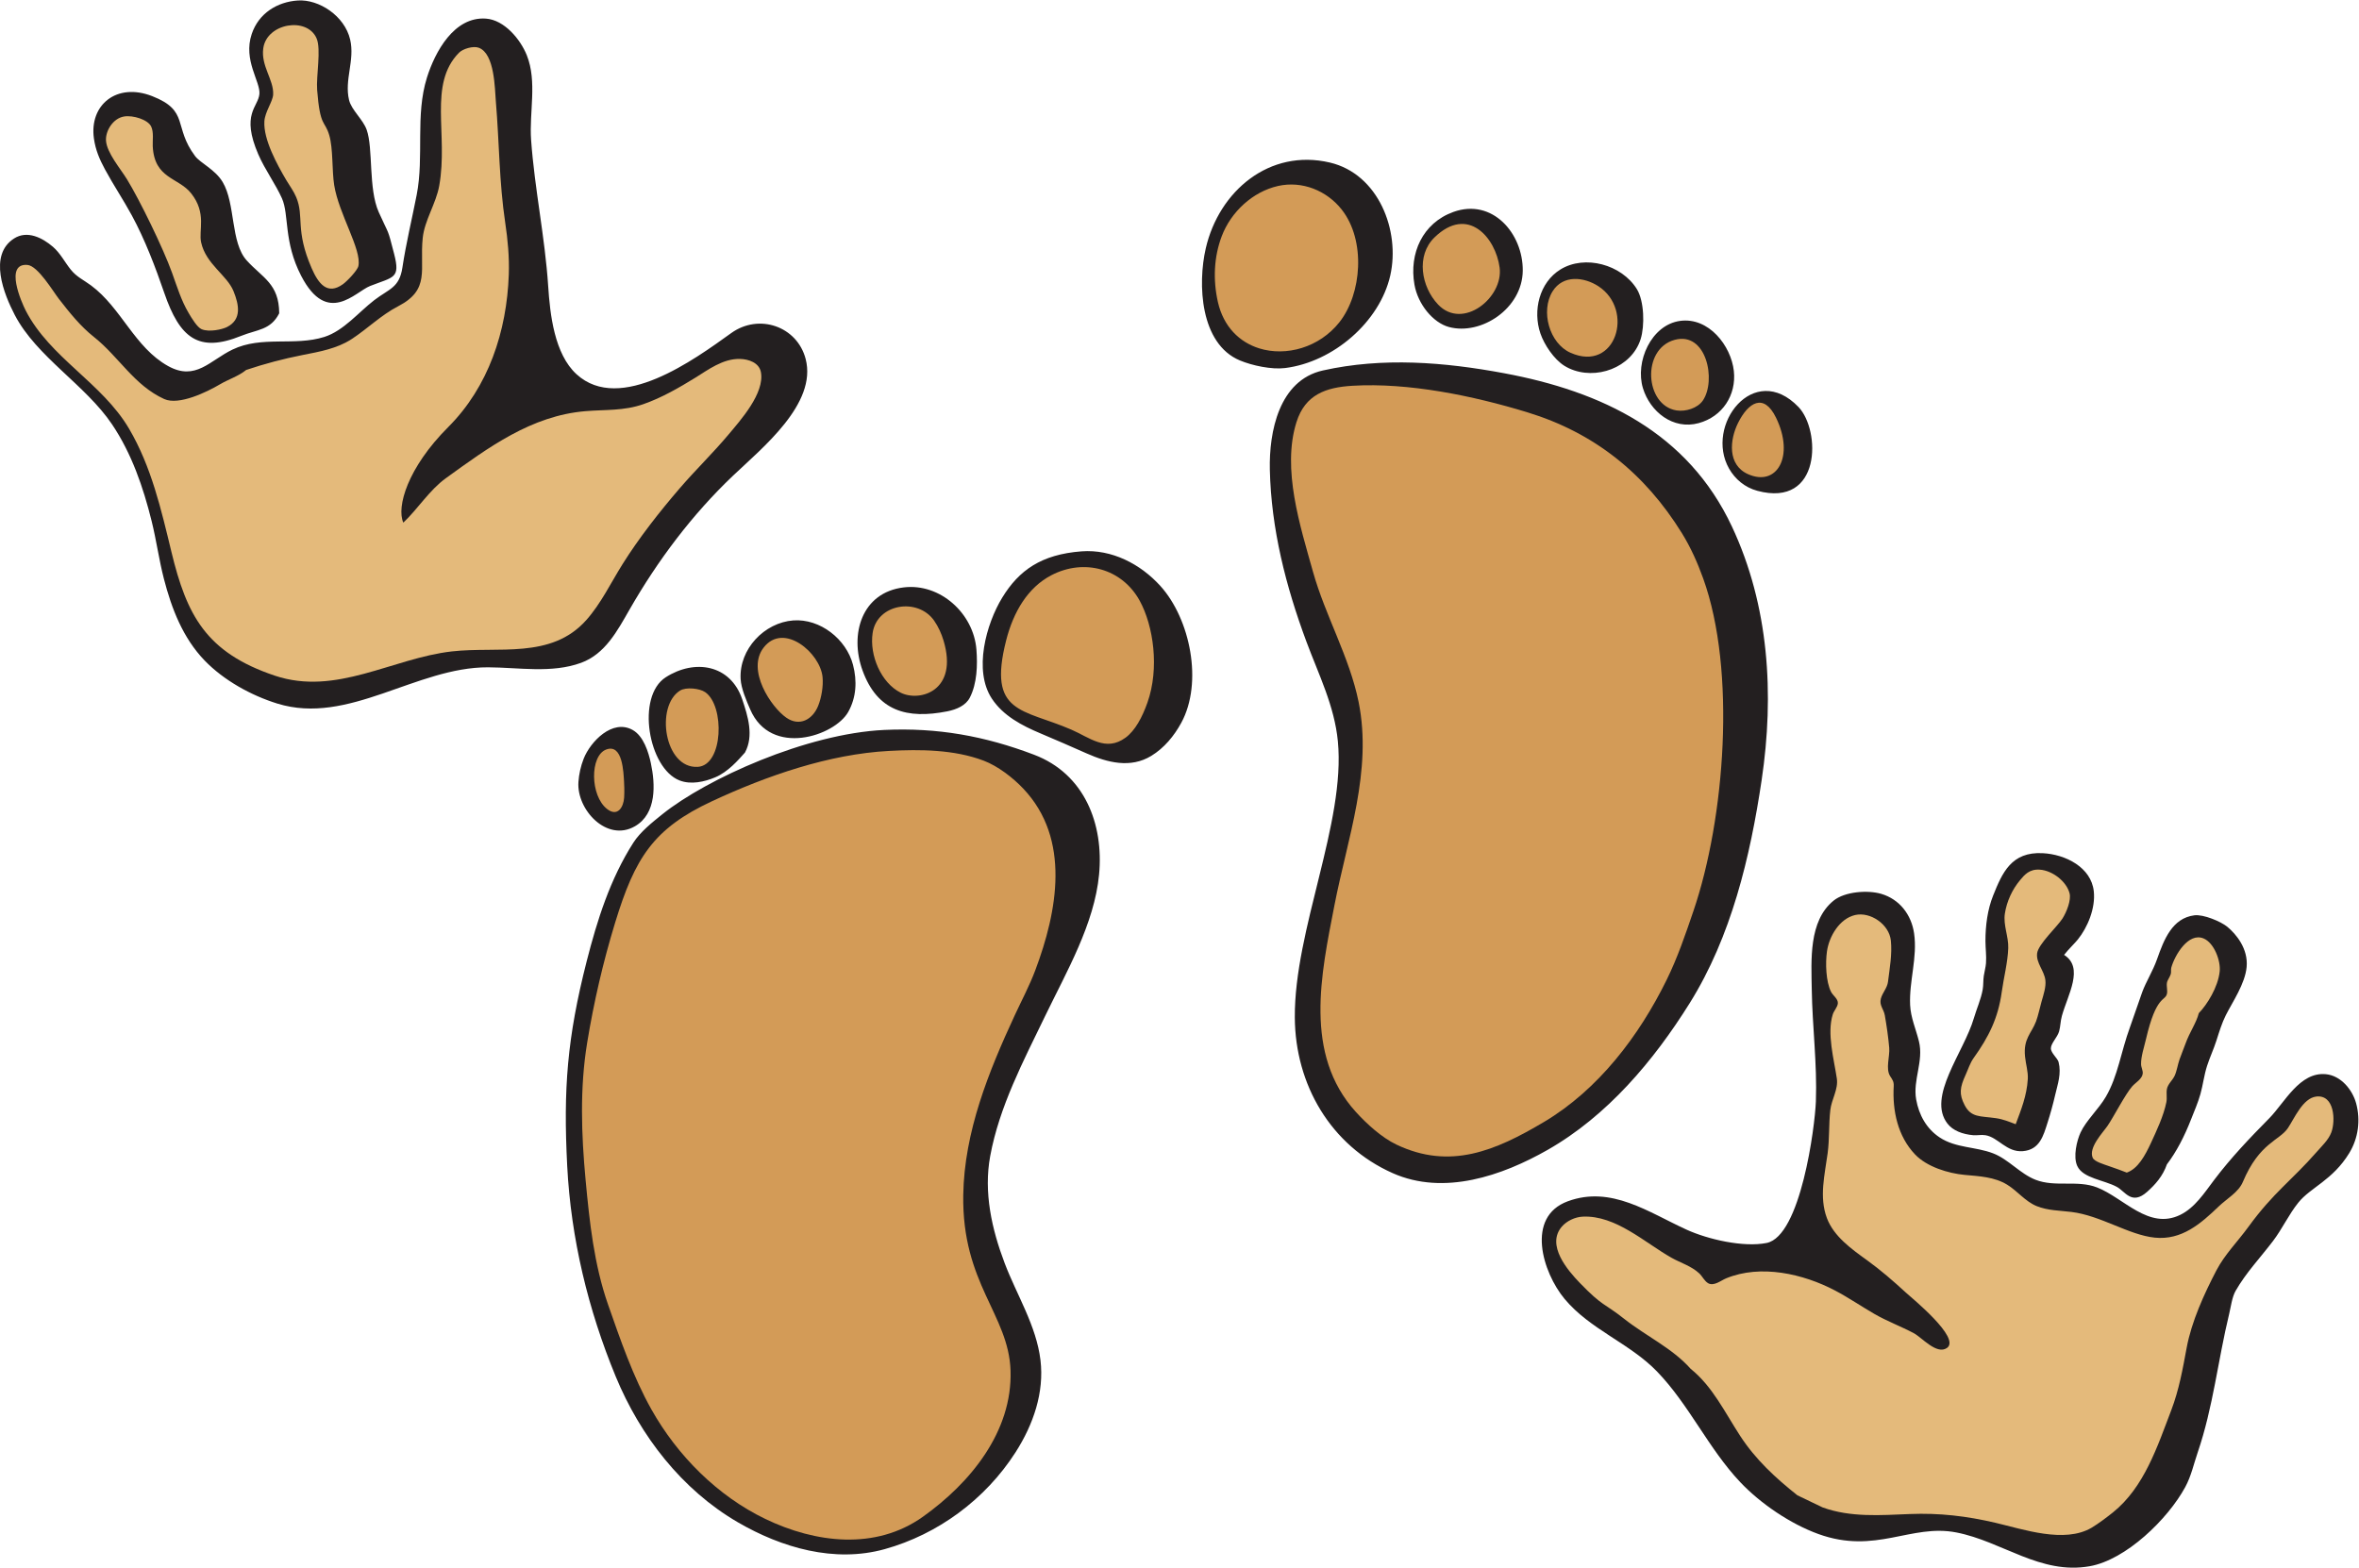
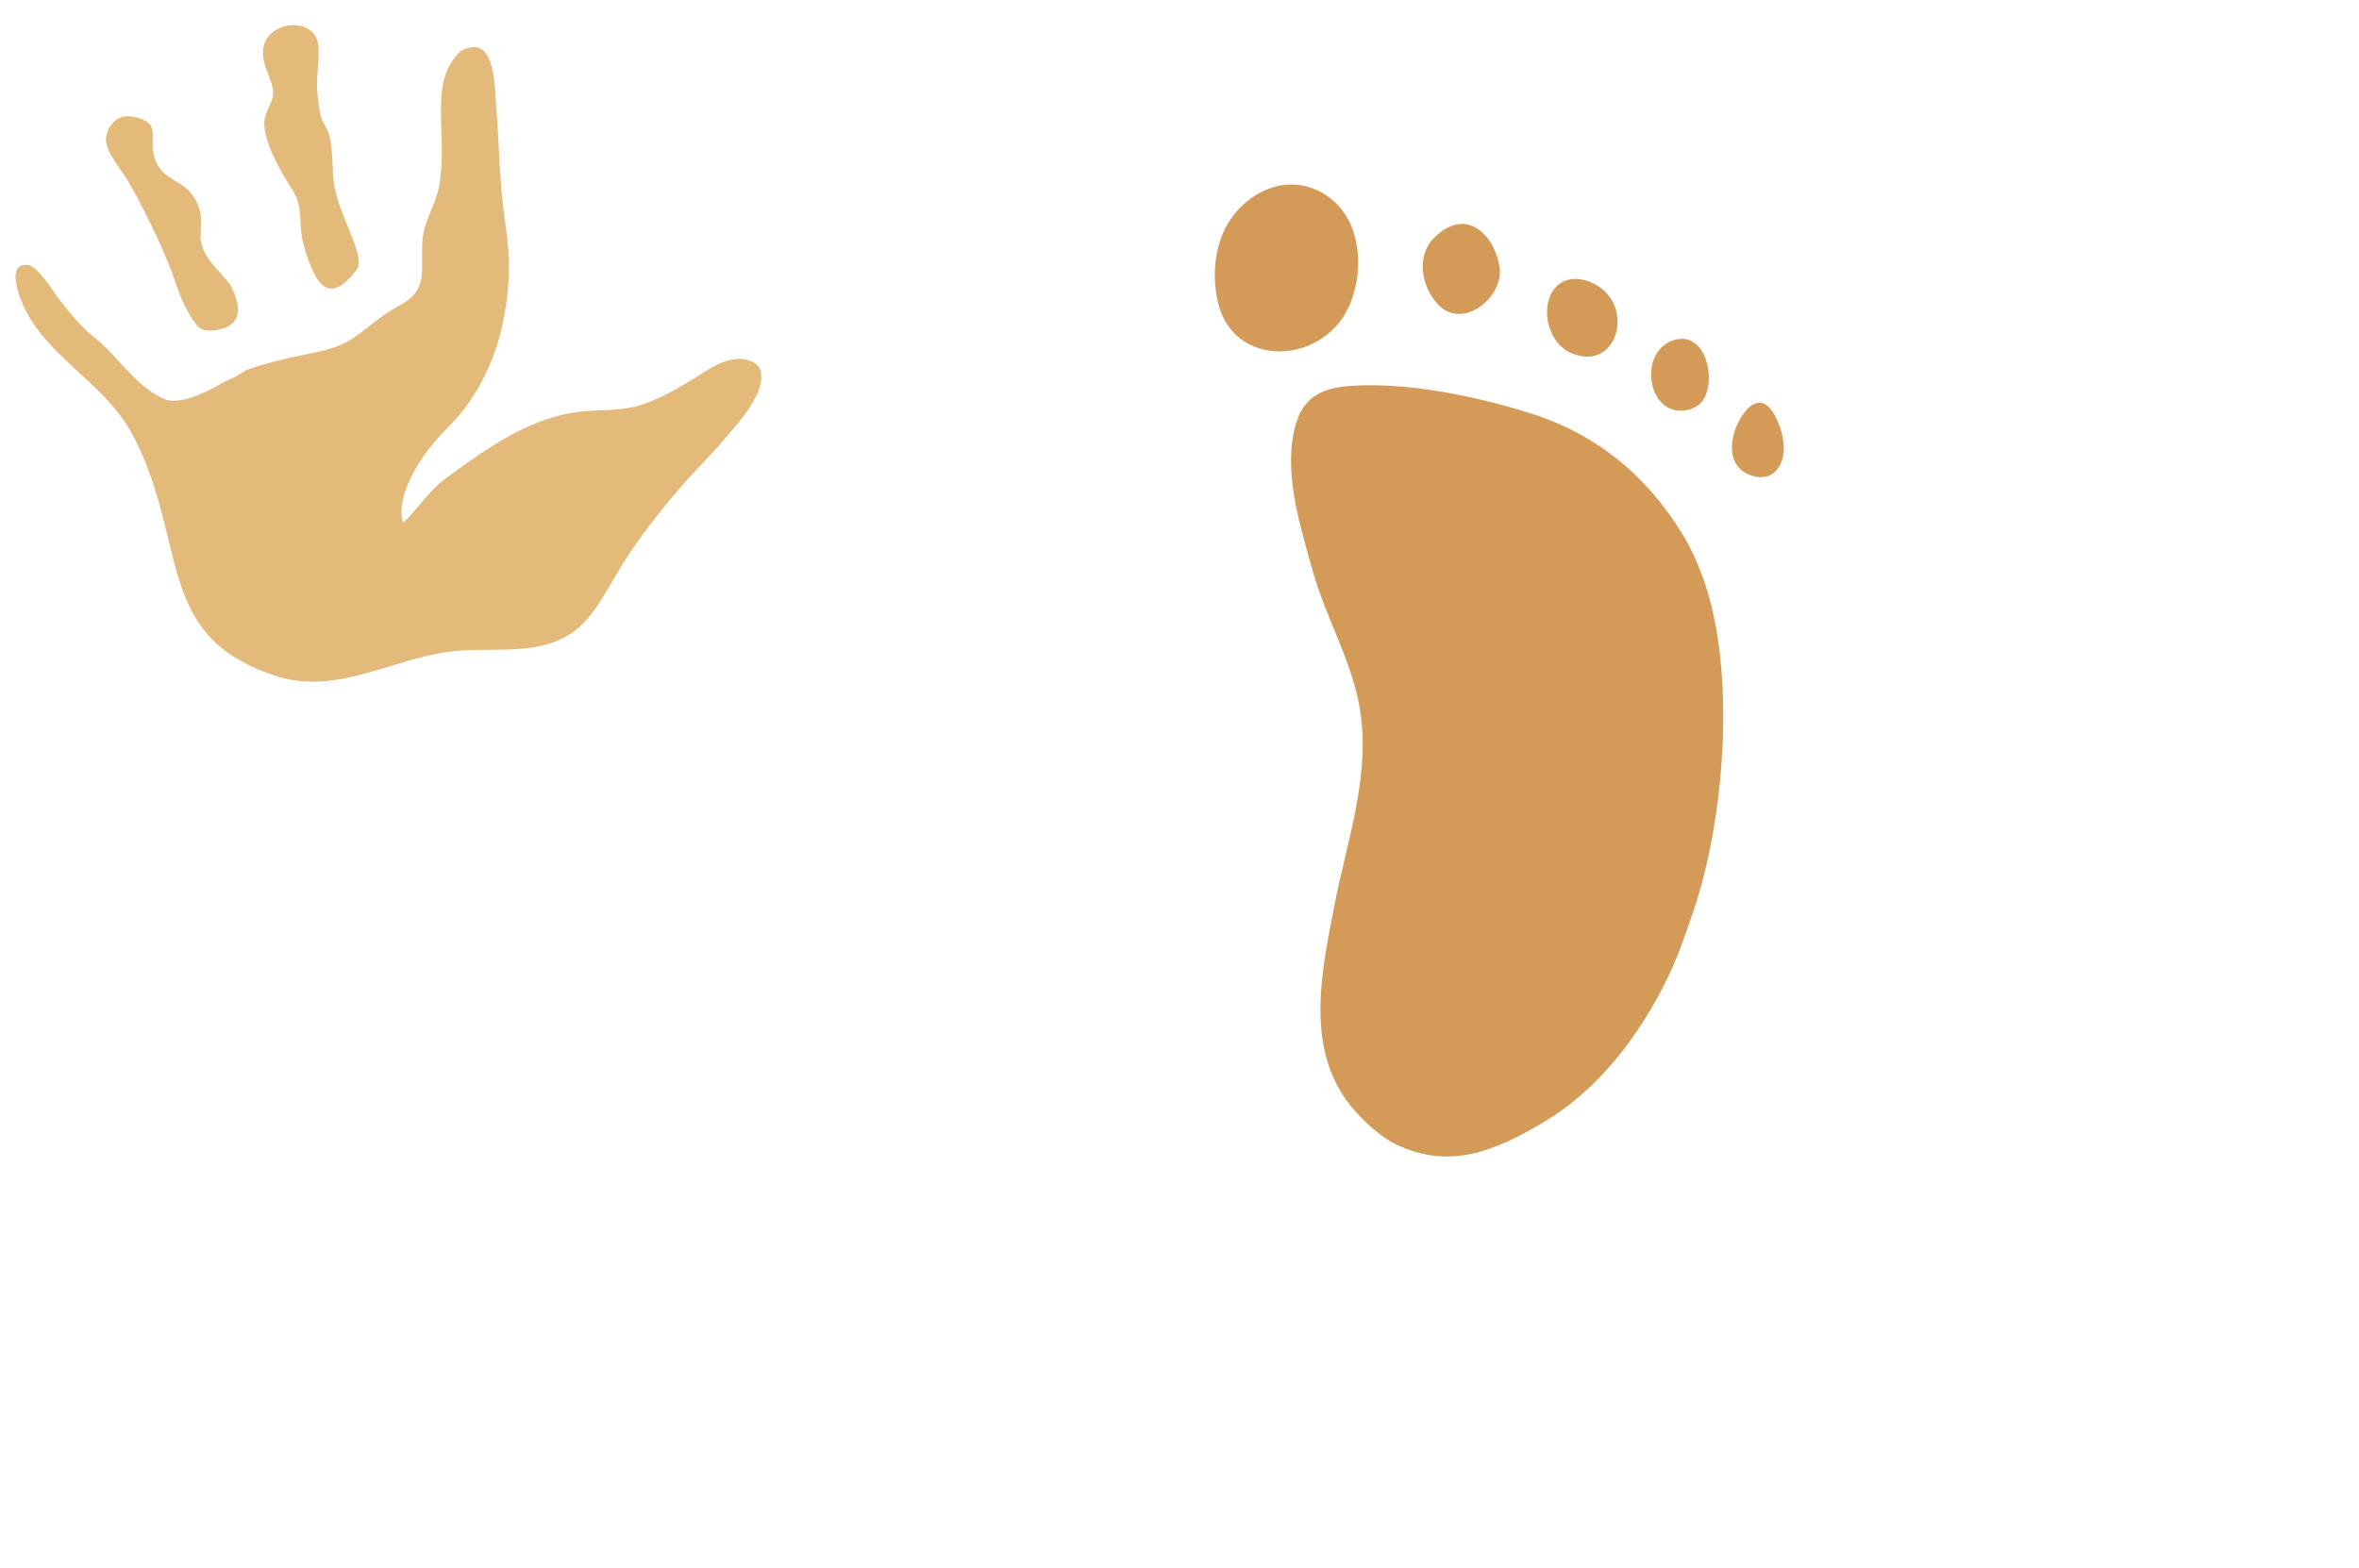
<svg xmlns="http://www.w3.org/2000/svg" viewBox="0 0 857 569.613" height="569.613" width="857" xml:space="preserve" id="svg2" version="1.1">
  <defs id="defs6" />
  <g transform="matrix(1.333,0,0,-1.333,0,569.613)" id="g10">
    <g transform="scale(0.1)" id="g12">
-       <path id="path14" style="fill:#231f20;fill-opacity:1;fill-rule:evenodd;stroke:none" d="m 3948.93,3381.79 c 87.2,-23.52 200.15,50.04 201.11,153.58 0.92,101.2 -82.56,198.49 -189.16,160.05 -83.81,-30.22 -120.96,-112.9 -106.02,-197.99 9.46,-53.84 50.73,-103.95 94.07,-115.65 v 0.01 z m 314.66,-105.75 c 4.16,-2.6 8.5,-4.96 13.01,-7.04 72.31,-33.41 169.98,1.48 194.71,79.74 11.33,35.82 10.06,103.67 -10.41,136.6 -41.45,66.75 -141.49,94.25 -207.99,53.41 -57.8,-35.48 -76,-112.45 -54.77,-174.5 10.64,-31.02 37.04,-70.55 65.45,-88.22 v 0.01 z m 214.05,-61.16 c 19.58,-63.87 81.7,-114.19 151.81,-95.08 64.87,17.68 103.15,76.43 95.88,142.22 -7.58,68.73 -68.45,147.36 -146.82,136.39 -78.5,-10.98 -122.92,-111.54 -100.87,-183.53 v 0 z m 234.72,-219.15 c 16.39,-28.71 42.99,-51.3 77.03,-60.43 175.54,-47.08 172.71,165.41 112.17,228.42 -121.49,126.48 -256.45,-49.97 -189.2,-167.99 v 0 z M 4604.82,1538.46 c 113.62,181.73 165.09,398.81 196.31,608.41 34.83,233.75 20.26,474.98 -80.92,690.85 -120.56,257.21 -355.13,368.6 -621.01,418.12 -163.13,30.39 -330.51,43.98 -493.95,7.48 -119.74,-26.75 -146.81,-167.56 -144.49,-270.25 3.65,-161.34 43.54,-317.91 99.55,-468.55 33.28,-89.53 76.62,-175.47 85.86,-272.01 21.32,-222.53 -118.88,-512.86 -117.34,-753.08 1.18,-182.36 97.29,-348.7 266.76,-424.04 139.57,-62.05 298.37,-7.21 422.18,63.38 162.74,92.77 288.93,242.73 387.05,399.69 v 0 z M 707.016,4017.11 c -3.223,-36.09 -50.965,-54.23 -3.008,-164.86 17.93,-41.32 47.14,-81.07 64.445,-119.88 19.832,-44.46 4.082,-118.05 52.449,-211.3 71.371,-137.61 147.465,-43.23 187.728,-27.45 64.25,25.18 82.91,19.8 65.54,87.4 -19.07,74.05 -12.24,47.46 -41.97,113.89 -28.67,64.1 -14.64,173.54 -32.966,224.78 -10.023,28.05 -41.398,53.55 -47.949,80.93 -13.254,55.32 16.313,108.11 2.996,164.83 -15.226,64.87 -85.32,110.08 -142.363,106.41 -55.941,-3.6 -106.867,-34.63 -125.887,-91.4 -23.926,-71.4 23.973,-129.69 20.985,-163.35 v 0 z M 1715.63,2611.44 c 77.35,134.94 171.06,259.39 281.86,364.82 79.31,75.48 230.22,196.3 198.17,318.61 -23.26,88.8 -127.07,124.8 -202.88,70.34 -100.01,-71.83 -302.57,-220.54 -421.34,-112.31 -60.75,55.37 -72.42,163.81 -77.45,240.48 -8.79,133.68 -37.01,265.12 -46.56,398.54 -5.4,75.31 17,158.63 -11.65,230.52 -17.34,43.51 -61.2,96.4 -111.35,99.97 -86.92,6.18 -138.92,-90.85 -160.83,-160.69 -32.38,-103.14 -7.38,-214.47 -27.98,-319.83 -12.92,-66.07 -28.94,-131.68 -38.97,-198.34 -8.32,-55.1 -36.32,-57.7 -76.45,-88.42 -42.309,-32.41 -83.782,-83.84 -136.352,-100.4 -81.68,-25.74 -170.375,3.92 -250.27,-34.47 -61.64,-29.61 -100.527,-86.42 -175.351,-44.94 -91.469,50.72 -127.387,158.48 -210.137,219.81 -20.36,15.09 -39.317,23.07 -55.574,43.51 -16.266,20.41 -28.223,44.5 -48.254,61.77 -28.582,24.62 -69.903,45.68 -105.75,22.81 -71.016,-45.34 -27.586,-152.3 1.738,-208.61 59.473,-114.16 192.855,-190.65 265.145,-298.16 53.496,-79.57 84.949,-171.28 107.89,-263.75 12.906,-51.91 19.973,-105.21 33.371,-157.11 20.985,-81.32 51.922,-161.68 111.211,-223.04 51.992,-53.81 126.551,-95.08 197.918,-117.19 193.985,-60.09 378.615,99.57 574.365,98.85 83.09,-0.3 173.22,-17.12 253.52,12.24 65.64,23.99 99.15,87.74 131.96,144.98 v 0.01 z M 285.914,3811.8 c 22.996,-42.64 50.285,-83.2 73.426,-125.88 35.633,-65.71 64.277,-141.06 88.41,-211.31 42.184,-122.73 93.133,-164.1 209.809,-116.88 43.359,17.53 80.078,15.32 103.394,61.44 -0.473,80.75 -45.156,96.3 -88.41,143.86 -44.852,49.32 -30.148,154.82 -65.938,214.3 -20.41,33.93 -60.691,51.44 -74.929,70.44 -60.324,80.45 -14.625,123.31 -116.891,163.34 -96.875,37.92 -171.758,-23.94 -158.847,-115.39 4.39,-31.02 14.96,-56.06 29.976,-83.92 v 0 z M 1852.08,2145.82 c 30.99,-12.11 67.94,-3.83 97.25,8.55 34.68,14.63 62.36,46.55 80.93,67.44 24.8,45.5 7.97,99.7 -7.49,145.35 -32.15,94.93 -129.72,110.28 -208.3,59.94 -81.5,-52.17 -47.42,-248.22 37.61,-281.28 v 0 z m 310.02,436.19 c -78.96,-5.8 -148.08,-78.27 -143.64,-159.73 1.41,-26 15.81,-58.96 26.06,-82.75 56.37,-130.96 230.31,-72.67 267.16,-7.04 22.37,39.82 24.46,84.85 13.08,128.47 -18.31,70.22 -89.81,126.36 -162.66,121.05 v 0 z m 188.66,-136.52 c 40.35,-111.1 121.22,-132.98 230.98,-111.3 25.89,5.13 50.54,16.19 61.44,37.47 19.74,38.57 21.24,88.62 17.93,130.92 -7.67,98.07 -98.35,181.31 -197.85,169.48 -114.71,-13.62 -148.53,-127.55 -112.5,-226.57 v 0 z m 467.75,-229.68 c -135.16,51.35 -264.05,74.43 -408.69,67.66 -211.84,-9.9 -483.97,-133.04 -604.36,-229.51 -28.58,-22.93 -60.54,-48.45 -79.42,-77.93 -63.03,-98.41 -98.51,-210.82 -127.18,-323.26 -53.24,-208.85 -63.82,-348.07 -53.05,-557.59 10.15,-197.66 56.86,-391.469 132.29,-574.258 66.68,-161.582 180.05,-308.402 332.68,-397.133 119.82,-69.648 263.35,-111.348 400.51,-73.219 144.54,40.18 273.92,135.352 356.25,263.668 48.93,76.25 78.59,163.59 68.15,251.192 -11.23,94.351 -64.76,177.73 -97.88,265.25 -34.95,92.39 -57.38,192.5 -39.18,291.18 24.98,135.44 90.56,259.27 149.85,382.12 57.94,120.06 134,250.45 146.85,385.14 13.23,138.22 -39.91,274.63 -176.82,326.69 v 0 z m 128.88,554.47 c -109.78,-8.42 -170.44,-51.78 -215.8,-125.87 -44.24,-72.29 -78.97,-199.08 -28.38,-275.67 30.97,-46.88 82.15,-73.54 132.48,-94.68 42.23,-17.74 84.16,-36.17 126.05,-54.69 56.59,-25.01 119.49,-41.08 175.98,-6.56 35.09,21.44 62.16,54.26 81.71,90.2 59.61,109.52 24.48,282.79 -56.86,372.78 -53.94,59.69 -132.48,100.84 -215.18,94.49 v 0 z M 1724.56,2283.24 c -55.39,31.43 -115.49,-31.79 -133.73,-77.78 -8.24,-20.78 -12.92,-42.98 -14.4,-63.62 -5.42,-75.51 77.38,-165.21 154.11,-120.84 59.68,34.49 55.4,115.03 43.31,171.8 -6.51,30.62 -20.04,73.84 -49.29,90.44 v 0 z M 5661.31,1094.86 c 15.54,-33.71 72.73,-37.82 107.91,-56.93 22.85,-12.43 40.28,-50.918 82.42,-13.5 21.93,19.5 42.79,42.64 53.95,74.94 26.11,34.38 47.62,75.96 65.93,122.9 8.8,22.51 18.62,44.62 25.47,68.92 6.88,24.34 9.67,50.33 17.99,76.43 7.34,23 18.07,45.64 25.47,68.92 7.69,24.16 15.22,48.58 25.49,68.95 18.57,36.91 52.73,86.01 56.94,131.87 4.56,49.71 -28.27,89.26 -52.45,109.4 -17.13,14.26 -65.04,34.63 -89.92,31.46 -60.55,-7.67 -82.98,-66.19 -101.9,-119.88 -11.36,-32.27 -29.88,-60.92 -40.47,-89.9 -11.03,-30.26 -21.69,-63.67 -32.96,-94.44 -25.23,-68.88 -32.88,-133.43 -65.94,-190.31 -19.36,-33.32 -53.97,-65.02 -68.93,-97.4 -10.19,-22.01 -20.8,-65.78 -9,-91.43 v 0 z m -283.22,83.93 c 9.8,-0.84 21.58,1.87 32.96,0 35.02,-5.74 57.17,-46.99 101.9,-43.46 46,3.65 56.06,42.22 67.44,77.93 7.7,24.08 14.51,48.38 20.98,76.43 6.56,28.45 17.03,56.74 9,88.42 -2.69,10.58 -20.94,24.6 -20.99,37.46 -0.03,13.67 17.96,30.17 22.48,46.46 3.61,13.03 3.55,27.75 7.5,41.95 16.06,57.88 61.19,131.63 5.99,166.35 11.39,14.65 32.29,35.02 37.46,41.95 26.17,32.43 48.71,84.83 43.46,131.88 -7.22,64.63 -76.45,100.21 -139.38,103.42 -85,4.29 -109.93,-53.11 -134.86,-115.41 -15.33,-38.3 -21.09,-81.98 -20.98,-124.38 0.07,-20.06 2.97,-39.8 1.49,-59.94 -0.8,-11.25 -4.26,-22.97 -5.98,-34.47 -1.91,-12.72 -0.9,-25.49 -3.01,-37.46 -4.68,-26.58 -16.52,-52.44 -23.98,-77.93 -27.36,-93.57 -128.71,-214.8 -71.91,-287.72 14.59,-18.75 40.52,-28.9 70.43,-31.48 z m 1043.24,86.82 c -10.02,36.95 -41.29,75.62 -82.66,79.53 -71.3,6.73 -111.85,-77.19 -154.1,-120.1 -53.71,-54.52 -103.93,-106.99 -150.41,-168.4 -26.1,-34.47 -52.4,-75.699 -92.62,-95.14 -85.78,-41.461 -153.24,46.33 -226.27,74.93 -53.54,20.97 -114.1,-0.14 -167.85,20.97 -42.24,16.6 -73.4,55.74 -115.39,71.94 -48.03,18.53 -101.48,14.14 -145.66,43.33 -36.12,23.85 -56.62,61.41 -64.14,103.54 -9.48,53.18 20.93,104.12 7.57,158.42 -8.1,33.01 -22.5,64.73 -24.04,99.08 -2.95,65.59 20.39,129.63 10.8,195.47 -7.38,50.74 -39.56,92.81 -89.59,107.56 -36.33,10.7 -98.9,6.54 -129.92,-18.6 -68.27,-55.33 -60.57,-162.95 -59.39,-241.01 1.54,-102.11 14.98,-203.98 11.25,-306.15 -2.51,-69.01 -41.3,-367.441 -134.28,-385.902 -63.06,-12.547 -159.69,9.641 -218.28,36.352 -103.18,47.031 -205.04,120.85 -323.42,77.34 -115.98,-42.622 -68.52,-194.551 -9,-266.059 69.72,-83.801 177.28,-120.563 252.11,-198.063 87.46,-90.589 140.01,-209.808 226.64,-301.468 55.56,-58.77 136.95,-113.86 212.83,-141.379 156.37,-56.723 252.14,28.398 376.33,4.18 C 5457.24,71.5 5560.12,-19.711 5694.8,3.852 5794.43,21.289 5908.49,132.98 5955.41,219.43 c 16.56,30.511 23.01,62.308 34.1,94.691 42.07,123.008 55.28,251.988 85.8,377.789 4.61,19.012 7.76,45.649 17.6,62.801 28.61,49.859 67.11,89.961 101.66,135.43 25.37,33.379 42.83,72.089 69.08,104.8 33.64,41.919 93.68,61.049 138.87,135.119 24.76,40.55 31.23,89.72 18.81,135.55 v 0 z m -2919.1,2004.32 c 131.67,16.43 258.21,126.02 286.75,252.34 27.64,122.34 -32.36,276.73 -164.64,307.82 -164.77,38.71 -302.15,-77.86 -338.15,-233.59 -22.52,-97.44 -15.58,-260.59 93.09,-305.9 33.69,-14.04 86.56,-25.21 122.95,-20.67 v 0 0" />
      <path id="path16" style="fill:#e4ba7b;fill-opacity:1;fill-rule:evenodd;stroke:none" d="m 720.512,3942.18 c -2.817,-49.23 34.472,-117.18 59.922,-160.36 8.925,-15.12 19.933,-29.48 26.984,-46.44 22.117,-53.15 -3.707,-88.21 41.953,-193.33 18.426,-42.4 43.016,-74.18 85.418,-43.46 11.305,8.2 39.481,37.47 41.965,49.46 9.351,44.97 -53.234,141.18 -65.938,220.3 -6.406,39.91 -2.617,99.63 -13.488,136.36 -12.176,41.17 -24.949,20.47 -32.969,122.88 -3.004,38.48 11.379,110.98 -1.492,140.87 -25.851,60.02 -135.89,41.6 -145.363,-26.98 -6.699,-48.34 28.844,-85.67 26.976,-125.88 -0.894,-19.22 -22.492,-47.21 -23.968,-73.43 v 0.01 z M 1597.62,2582.7 c 40.16,45.06 66.98,101.57 98.88,152.45 44.88,71.59 100.17,142.19 156.55,207.68 42.54,49.41 89.52,94.82 131.48,144.76 33.61,40.02 100.01,113.95 89.19,171.26 -4.93,25.96 -33.67,35.33 -56.95,35.94 -46.95,1.19 -87.96,-30.38 -121.38,-50.95 -45.2,-27.81 -91.62,-54.72 -141.91,-72.3 -53.51,-18.72 -102.8,-14.53 -157.81,-19.12 -147.75,-12.29 -264.63,-99 -380.65,-182.83 -44.83,-32.46 -76.24,-83.64 -115.8,-121.05 -19.09,42.74 11.44,149.58 122.21,260.34 109.79,109.76 159.8,260.65 165.23,416.08 1.65,47.17 -2.78,94.85 -9.78,141.47 -16.46,109.45 -16.15,219.69 -25.47,329.69 -3.01,35.43 -2.97,130.5 -46.47,146.86 -15.23,5.74 -43.47,-2.85 -53.95,-13.48 -84.74,-85.99 -28.76,-222.37 -53.9,-362.66 -8.72,-48.71 -40.05,-94.11 -45,-142.36 -8.91,-87.01 21.76,-140.22 -67.29,-186.31 -45.84,-23.71 -82.7,-60.56 -125.577,-88.73 -40.727,-26.74 -88.368,-34.89 -135.293,-44.13 -51.801,-10.2 -102.801,-23.75 -152.891,-40.5 -20.937,-17.15 -48.281,-25.47 -71.473,-39.18 -35.839,-21.18 -111.519,-58 -151.816,-40.24 -82.355,37.42 -123.645,115.3 -191.812,169.34 -36.879,29.24 -66.235,66.19 -94.997,103.11 -16.101,20.64 -57.48,90.91 -86.289,93.21 -62.977,4.98 -16.102,-101.85 -4.539,-124.38 66.082,-128.68 208.145,-196.89 281.742,-322.2 60.883,-103.69 87.399,-220.07 115.391,-335.69 41.531,-171.69 93.57,-274.21 281.832,-337.35 167.152,-56.05 320.192,47.71 482.432,66.1 126.68,14.38 270.46,-22.15 366.11,85.17 v 0 z M 345.855,3784.82 c 34.774,-56.67 98.758,-187.76 122.879,-254.76 14.141,-39.27 24.844,-75 44.961,-109.4 8.957,-15.3 23.895,-39.95 35.957,-44.95 20.793,-8.59 56.149,-0.46 68.946,6 41.242,20.78 32.382,61.55 17.984,97.41 -17.789,44.29 -75.371,73.77 -88.418,133.36 -7.266,33.16 15.813,78.97 -26.973,133.38 -34.722,44.16 -100.582,39.31 -104.906,128.87 -0.734,15.14 3.305,38.21 -4.492,53.96 -9.172,18.52 -49.063,30.88 -73.438,26.97 -30.324,-4.86 -51.265,-39.43 -49.445,-65.94 2.281,-33.27 39.613,-76.65 56.945,-104.9 v 0 0" />
-       <path id="path18" style="fill:#d39b57;fill-opacity:1;fill-rule:evenodd;stroke:none" d="m 1901.4,2182.84 c 70.1,3.86 74.31,166.55 20.49,203.62 -15.2,10.48 -52.15,14.47 -68.39,4.4 -68.1,-42.25 -42.96,-213 47.9,-208.02 v 0 z m 179.81,325.18 c -47.58,-61.43 20.54,-162.67 62.03,-191.3 35.77,-24.69 71.35,-5.13 86.47,32.34 9.17,22.69 14.33,53.74 12.07,78.2 -6.1,66.27 -106.15,151.03 -160.57,80.76 v 0 z m 373.15,-122.88 c 51.93,-26.15 158.5,4.17 117.07,142.12 -5.68,18.88 -14.33,38 -25.66,54.21 -44.51,63.66 -155.66,46.5 -167.55,-33.75 -9.1,-61.35 23.45,-136.04 76.14,-162.58 v 0 z m 411.01,320.08 c -64.01,-33.33 -103.42,-99.48 -123.29,-177.71 -51.14,-201.32 44.99,-185.8 177.34,-243.02 50.52,-21.83 94.16,-61.28 147.86,-22.22 26.53,19.31 45.89,56.12 59.93,95.9 33.07,93.59 16.33,208.96 -20.97,277.24 -48.16,88.16 -151.81,116.2 -240.87,69.81 v 0 z m -184.69,-505.41 c -80.23,30.42 -173.12,31.01 -257.79,26.49 -163.78,-8.76 -332.62,-67.47 -481.99,-136.91 -160.57,-74.64 -210.52,-154.89 -264.3,-330.64 -33.03,-107.91 -58.2,-216.88 -76.43,-328.2 -20.22,-123.5 -15.82,-249.46 -4.24,-373.6 10.66,-114.29 23.05,-230.841 61.18,-339.72 33.72,-96.289 68.24,-197.039 118.39,-286.23 70.56,-125.469 180.04,-235.57 310.22,-298.211 136.41,-65.641 300.11,-86.027 429.19,5.781 129.09,91.821 244.7,231.981 239.16,398.828 -5.07,152.832 -132.55,236.672 -128.88,478.052 2.63,172.34 69.25,337.01 140.77,491.11 18.77,40.43 39.85,80.02 55.54,121.8 60.27,160.45 97.46,357.64 -32.7,495.14 -28.31,29.91 -69.24,61.55 -108.12,76.31 v 0 z m -1028.61,30.29 c -44.7,-16.85 -44.2,-125.87 2.58,-162.25 28.39,-22.09 44.67,4.92 46.33,31.06 1.16,18.32 0.12,37.04 -0.18,42.3 -1.5,25.82 -3.64,105.89 -48.73,88.89 v 0 0" />
-       <path id="path20" style="fill:#e4ba7b;fill-opacity:1;fill-rule:evenodd;stroke:none" d="m 5746.75,1094.86 c 19.74,-6.99 36.53,-12.56 49.44,-17.97 30.33,10.38 49.83,46.16 65.94,80.92 15.55,33.6 34.71,74.46 41.95,110.9 2.42,12.21 -0.62,24.38 1.51,35.96 2.5,13.57 15.17,23.57 20.97,35.97 6.18,13.19 8.23,29.83 13.5,44.97 5.08,14.58 11.42,29.25 16.48,43.45 10.86,30.49 29.1,55.43 35.97,82.42 22.18,22.68 52.51,70.69 56.94,113.89 2.97,29.12 -15.11,77.34 -43.51,89.59 -41.77,18 -79,-45.7 -88.36,-79.1 -1.62,-5.76 0.22,-12.52 -1.51,-17.99 -2.9,-9.22 -9.25,-15.94 -10.48,-23.96 -1.53,-9.93 2.25,-20.9 0,-29.98 -4.98,-20.14 -29.11,-3.06 -56.96,-122.9 -5.39,-23.22 -13.88,-47.42 -13.47,-68.92 0.15,-8.32 5.5,-17.58 4.49,-25.48 -1.92,-14.97 -19.26,-24.11 -28.48,-34.46 -18.72,-21.05 -51,-83.95 -67.44,-107.89 -12.38,-18.05 -52.48,-59.28 -40.44,-86.94 4.58,-10.54 30.03,-17.71 43.45,-22.48 h 0.01 z m 565.62,189.28 c -36.32,-4.43 -58.97,-58.85 -76.96,-85.82 -22.94,-34.38 -77.84,-39.65 -122.93,-147.07 -11.72,-27.93 -44.14,-45.88 -65.49,-66.371 -49.26,-47.301 -101.01,-92.731 -174.41,-85.289 -71.05,7.219 -147.29,60.262 -227.29,70.039 -31.54,3.851 -64.61,3.73 -94.49,15.859 -31.42,12.774 -51.97,40.762 -80.35,58.302 -34.78,21.46 -76.35,23.18 -115.92,26.83 -45,4.15 -103.08,21.94 -135.29,55.73 -47.29,49.59 -61.9,119.12 -58.23,185.7 0.71,13.05 -3.18,17.6 -9.72,27.81 -12.89,20.14 -0.47,54.06 -2.48,77.25 -2.56,29.28 -6.95,59.41 -11.99,88.4 -3.07,17.44 -15.77,27.4 -10.75,45.82 4.35,15.88 17.27,28.83 19.36,45.47 4.61,36.72 11.65,75.41 7.87,112.5 -4.52,44.37 -55.98,79.33 -97.54,69.66 -42.52,-9.9 -70.8,-58.08 -76.64,-99.14 -4.48,-31.51 -2.98,-82.19 11.17,-110.21 5.2,-10.29 19.55,-19.22 18.52,-31.37 -0.88,-10.25 -10.65,-20.08 -13.79,-30 -16.52,-51.99 3.32,-122.56 11.02,-174.9 4.35,-29.61 -14.44,-56.84 -17.74,-85.65 -4.51,-39.31 -2.05,-79.08 -7.34,-118.35 -7.83,-58.05 -23.5,-119.2 -2.03,-176.391 18.84,-50.219 67.73,-84.879 109.7,-115.121 36.1,-25.988 72.39,-57.476 105.14,-87.637 16.57,-15.25 151.19,-124.351 112.36,-151.339 -27.94,-19.442 -68.13,28.546 -90.56,40.429 -35.26,18.649 -72.82,32.52 -107.41,52.5 -35.99,20.821 -70.29,44.41 -107.14,63.77 -86.77,45.59 -202.48,71.961 -296.76,33.078 -14.18,-5.84 -33.19,-22.188 -48.85,-13.34 -10,5.672 -15.88,18.93 -24.22,26.762 -21.39,20.097 -50.56,28.519 -75.66,42.66 -72.64,40.91 -151.96,116.359 -241.98,112.109 -20.76,-0.98 -43.61,-11.468 -57.28,-27.558 -42.66,-50.223 15.92,-118.582 49.92,-153.711 62.64,-64.699 64.95,-53.5 120.29,-97.289 59.71,-47.192 131.06,-79.742 181.33,-136.371 59.45,-47.77 93.17,-118.84 134.87,-182.832 42.14,-64.629 96.62,-114.848 155.86,-161.829 l 68.67,-32.968 c 76.09,-27.684 158.22,-21.274 237.63,-18.071 80.72,3.258 154.79,-5.472 233.32,-23.832 76,-17.769 188.34,-56.949 262.11,-13.55 17.82,10.472 43.6,30 58.44,41.953 85.39,68.668 121.15,180.136 158.87,278.726 21.05,55.063 31.25,112.582 41.95,170.293 13.15,70.828 47.68,146.739 80.92,210.379 22.84,43.692 58.12,78.781 86.93,118.371 69.02,94.849 117.95,126.369 185.99,204.149 14.03,16.07 32.65,33.24 40.28,53.61 11.93,31.76 8.97,103.98 -41.29,97.85 h 0.01 z m -872.83,-58.89 c 20.38,-2.91 36.55,-9.96 53.94,-16.48 14.69,39.39 30.23,77.42 32.97,122.87 1.23,20.61 -5.3,39.57 -7.5,61.45 -4.99,49.25 17.5,62.98 29.98,95.91 5.89,15.57 9.68,35.34 14.98,53.95 5.71,20.06 12.63,40.43 10.48,58.46 -3.08,25.93 -25.89,47.14 -22.48,73.41 3.27,24.99 54.83,72.33 68.95,94.42 11.47,17.93 24.22,50.41 19.47,68.92 -8.22,32.13 -46.21,61.92 -80.92,64.46 -28.63,2.07 -41.83,-13.99 -53.94,-28.48 -21.43,-25.61 -36.27,-57.87 -41.43,-90.86 -5,-31.87 10.28,-62.75 9.14,-94.61 -1.44,-39.73 -12.28,-80.02 -17.69,-119.37 -9.82,-71.39 -35.51,-122.64 -76.53,-179.93 -9.98,-13.94 -14.78,-30.27 -21.85,-45.74 -16.07,-35.06 -18.09,-53.01 -3.01,-82.42 17.95,-34.94 42.33,-29.82 85.43,-35.96 h 0.01 v 0" />
      <path id="path22" style="fill:#d39b57;fill-opacity:1;fill-rule:evenodd;stroke:none" d="m 4086.99,3543.89 c -10.74,80.93 -86.15,170.91 -177.52,82.09 -50.99,-49.58 -36.13,-134.45 9.69,-182.79 67.32,-71.04 178.69,18.83 167.83,100.69 v 0.01 z m 193.13,-232.27 c 123.69,-54.97 175.31,116.62 76.11,181.27 -39.2,25.54 -96.42,31.96 -124.92,-13.87 -33.44,-53.89 -8.73,-141.85 48.81,-167.4 v 0 z m 288.94,-157.18 c 24.75,-3.94 57.5,6.02 71.84,27.01 37.15,54.42 10.1,189.23 -77.09,165.29 -90.78,-24.92 -80.97,-178.59 5.25,-192.3 v 0 z m 194.57,-173.59 c 79.27,-35.73 127.99,48.68 76.6,153.93 -33.58,68.79 -75.86,40.84 -103.28,-14.12 -23.05,-46.26 -29.45,-114.5 26.68,-139.82 v 0.01 z m -1113.28,413.98 c 61.2,77.4 72.51,223.33 6.11,307.3 -40.7,51.48 -107.65,78.86 -173.3,64.11 -69.45,-15.69 -128.57,-70.91 -153.63,-137.29 -21.1,-55.88 -23.96,-118.05 -10.51,-178.31 15.34,-68.55 59.46,-110.3 112.48,-126.95 73.58,-23.1 164.26,2.13 218.85,71.14 v 0 z m 891.76,-1792.76 c 29.9,60.78 51.43,124.18 73.2,188.14 85.88,252.36 116.9,655.35 26.45,906.26 -15.39,42.73 -33.99,84.6 -57.92,123.26 -100.81,162.86 -238.39,273.8 -421.83,329.75 -147.24,44.92 -323.3,81.29 -476.21,72.14 -72.22,-4.32 -128.66,-23.77 -152.48,-99.17 -40.29,-127.63 10.39,-283.96 44.96,-407.61 33.6,-120.07 99.83,-233.32 124.4,-355.17 37.93,-188.16 -30.55,-371.92 -65.94,-554.48 -36.29,-187.03 -84.4,-405.33 58.36,-562.89 29.47,-32.52 70.6,-69.98 110.56,-89.04 146.32,-69.73 269.91,-16.99 402.04,61.51 148.24,88.04 259.19,234.37 334.41,387.3 v 0 0" />
    </g>
  </g>
</svg>